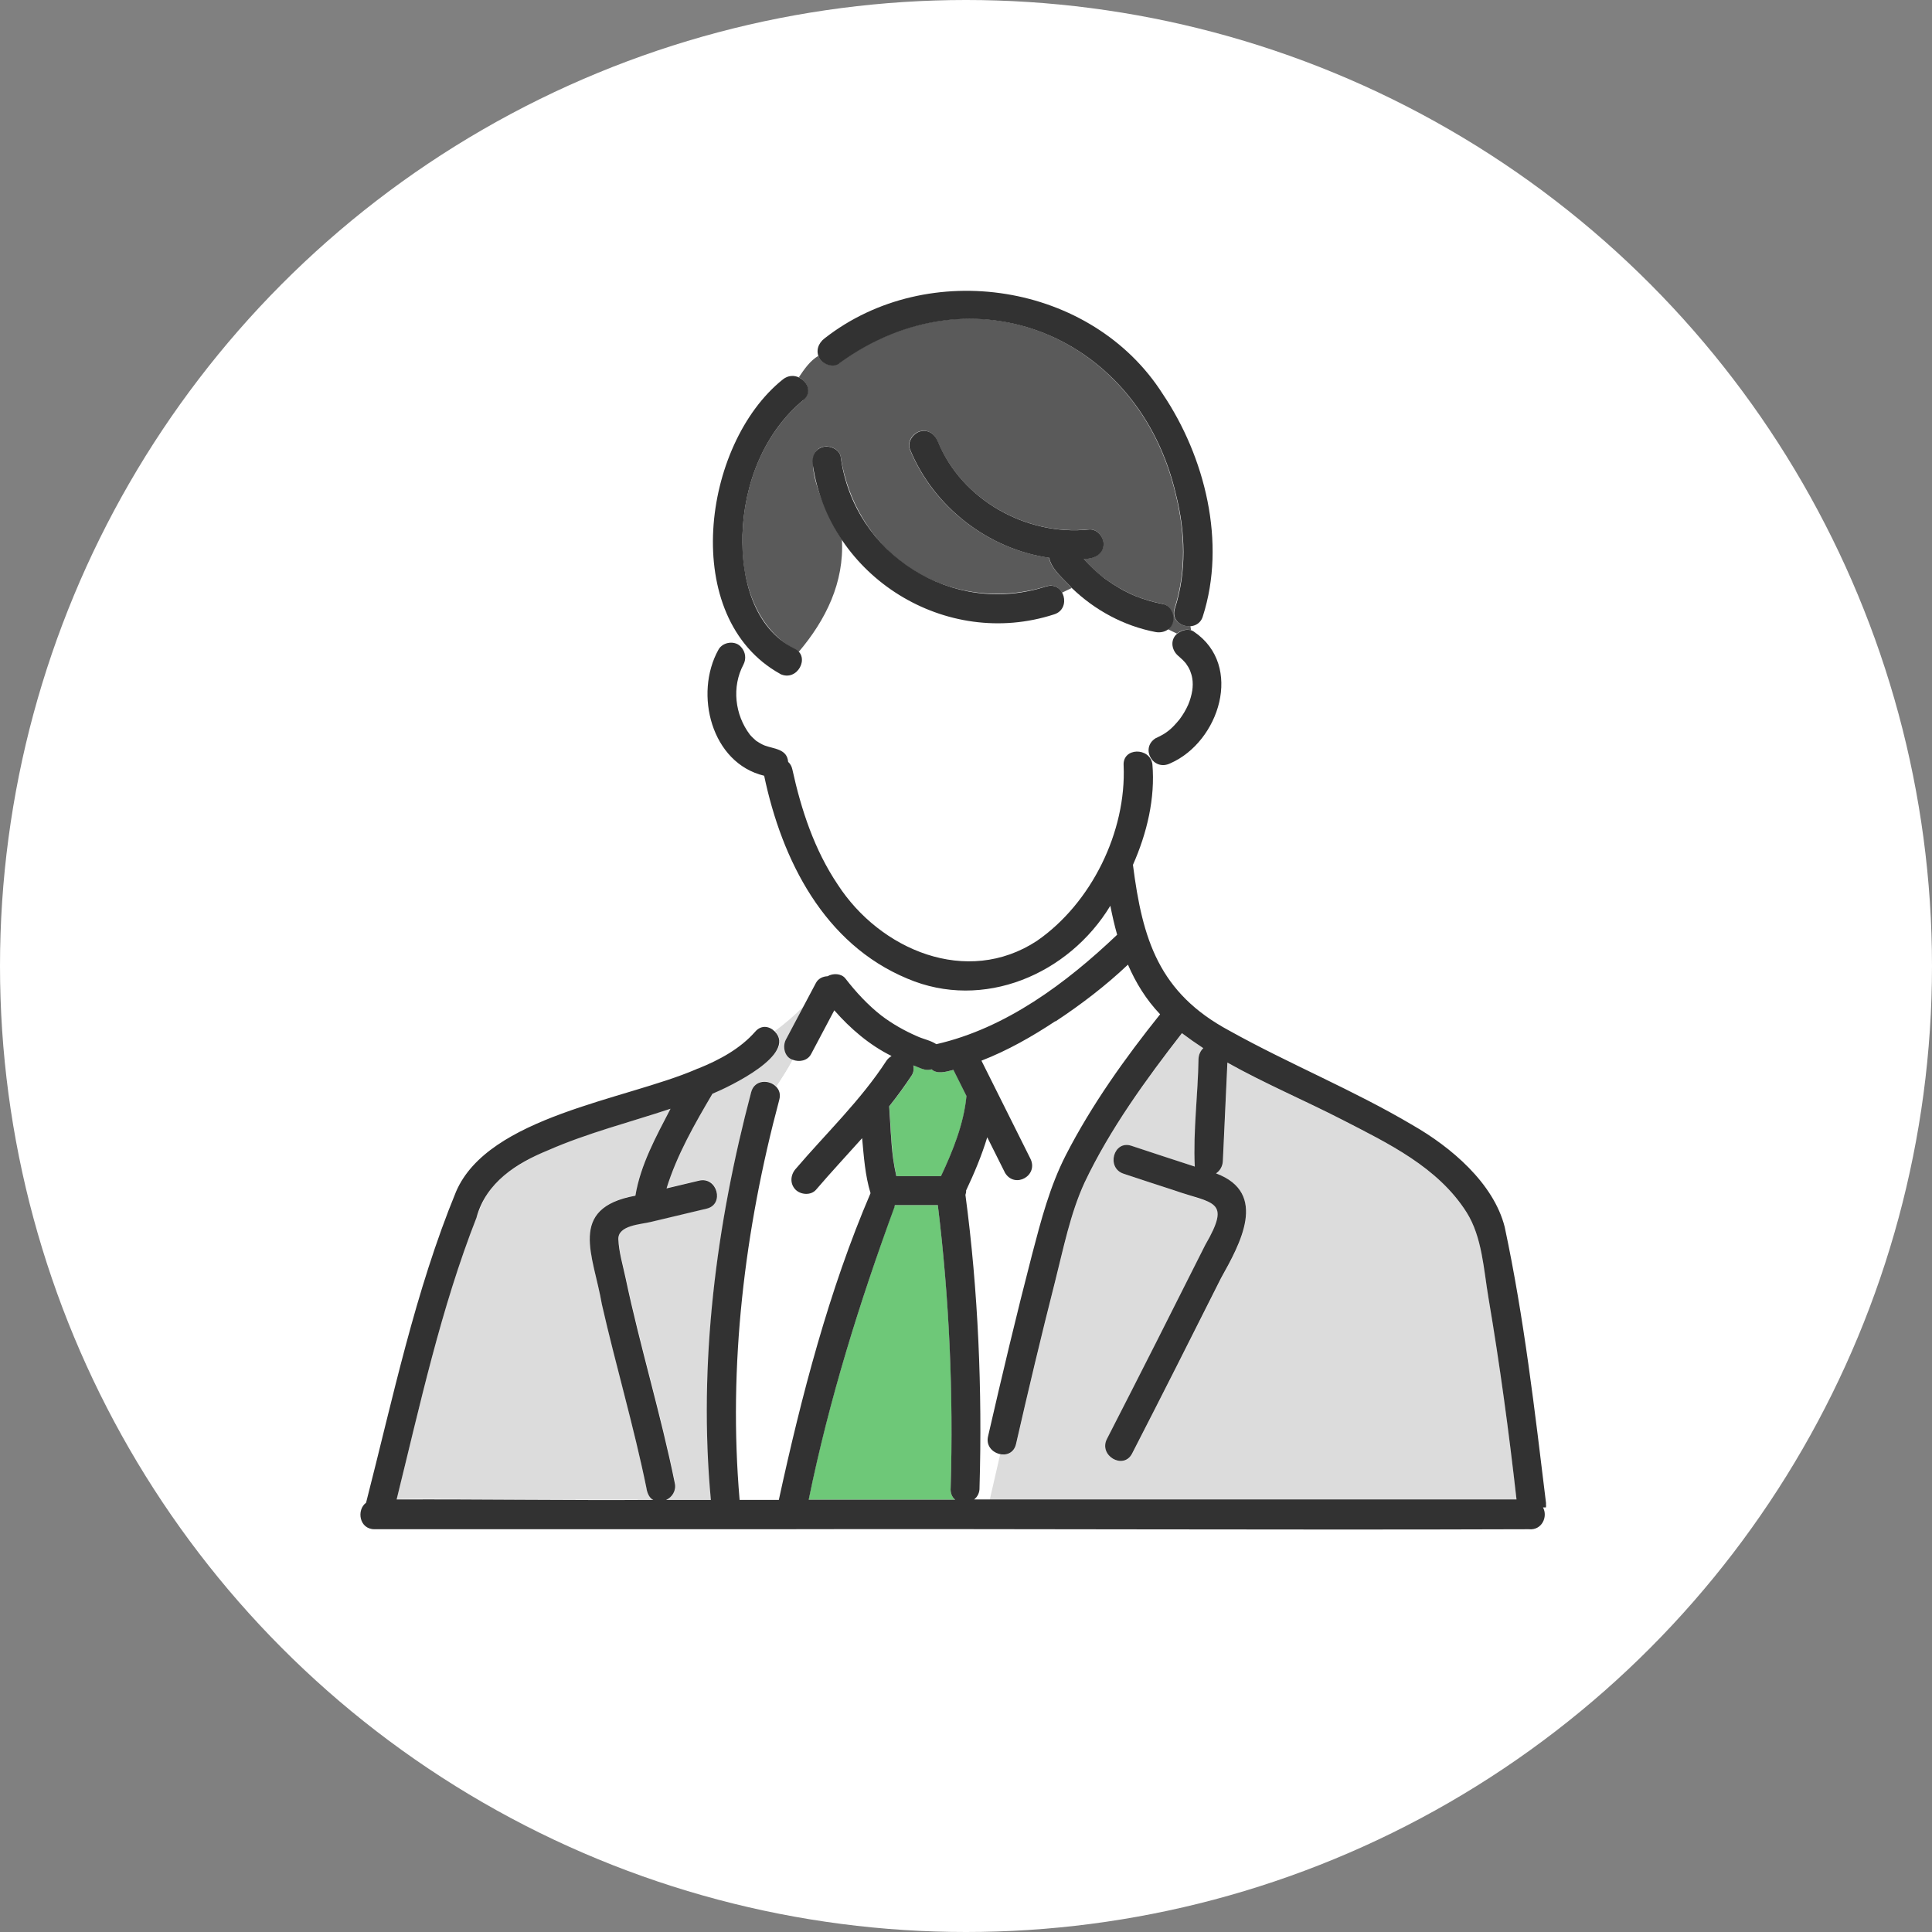
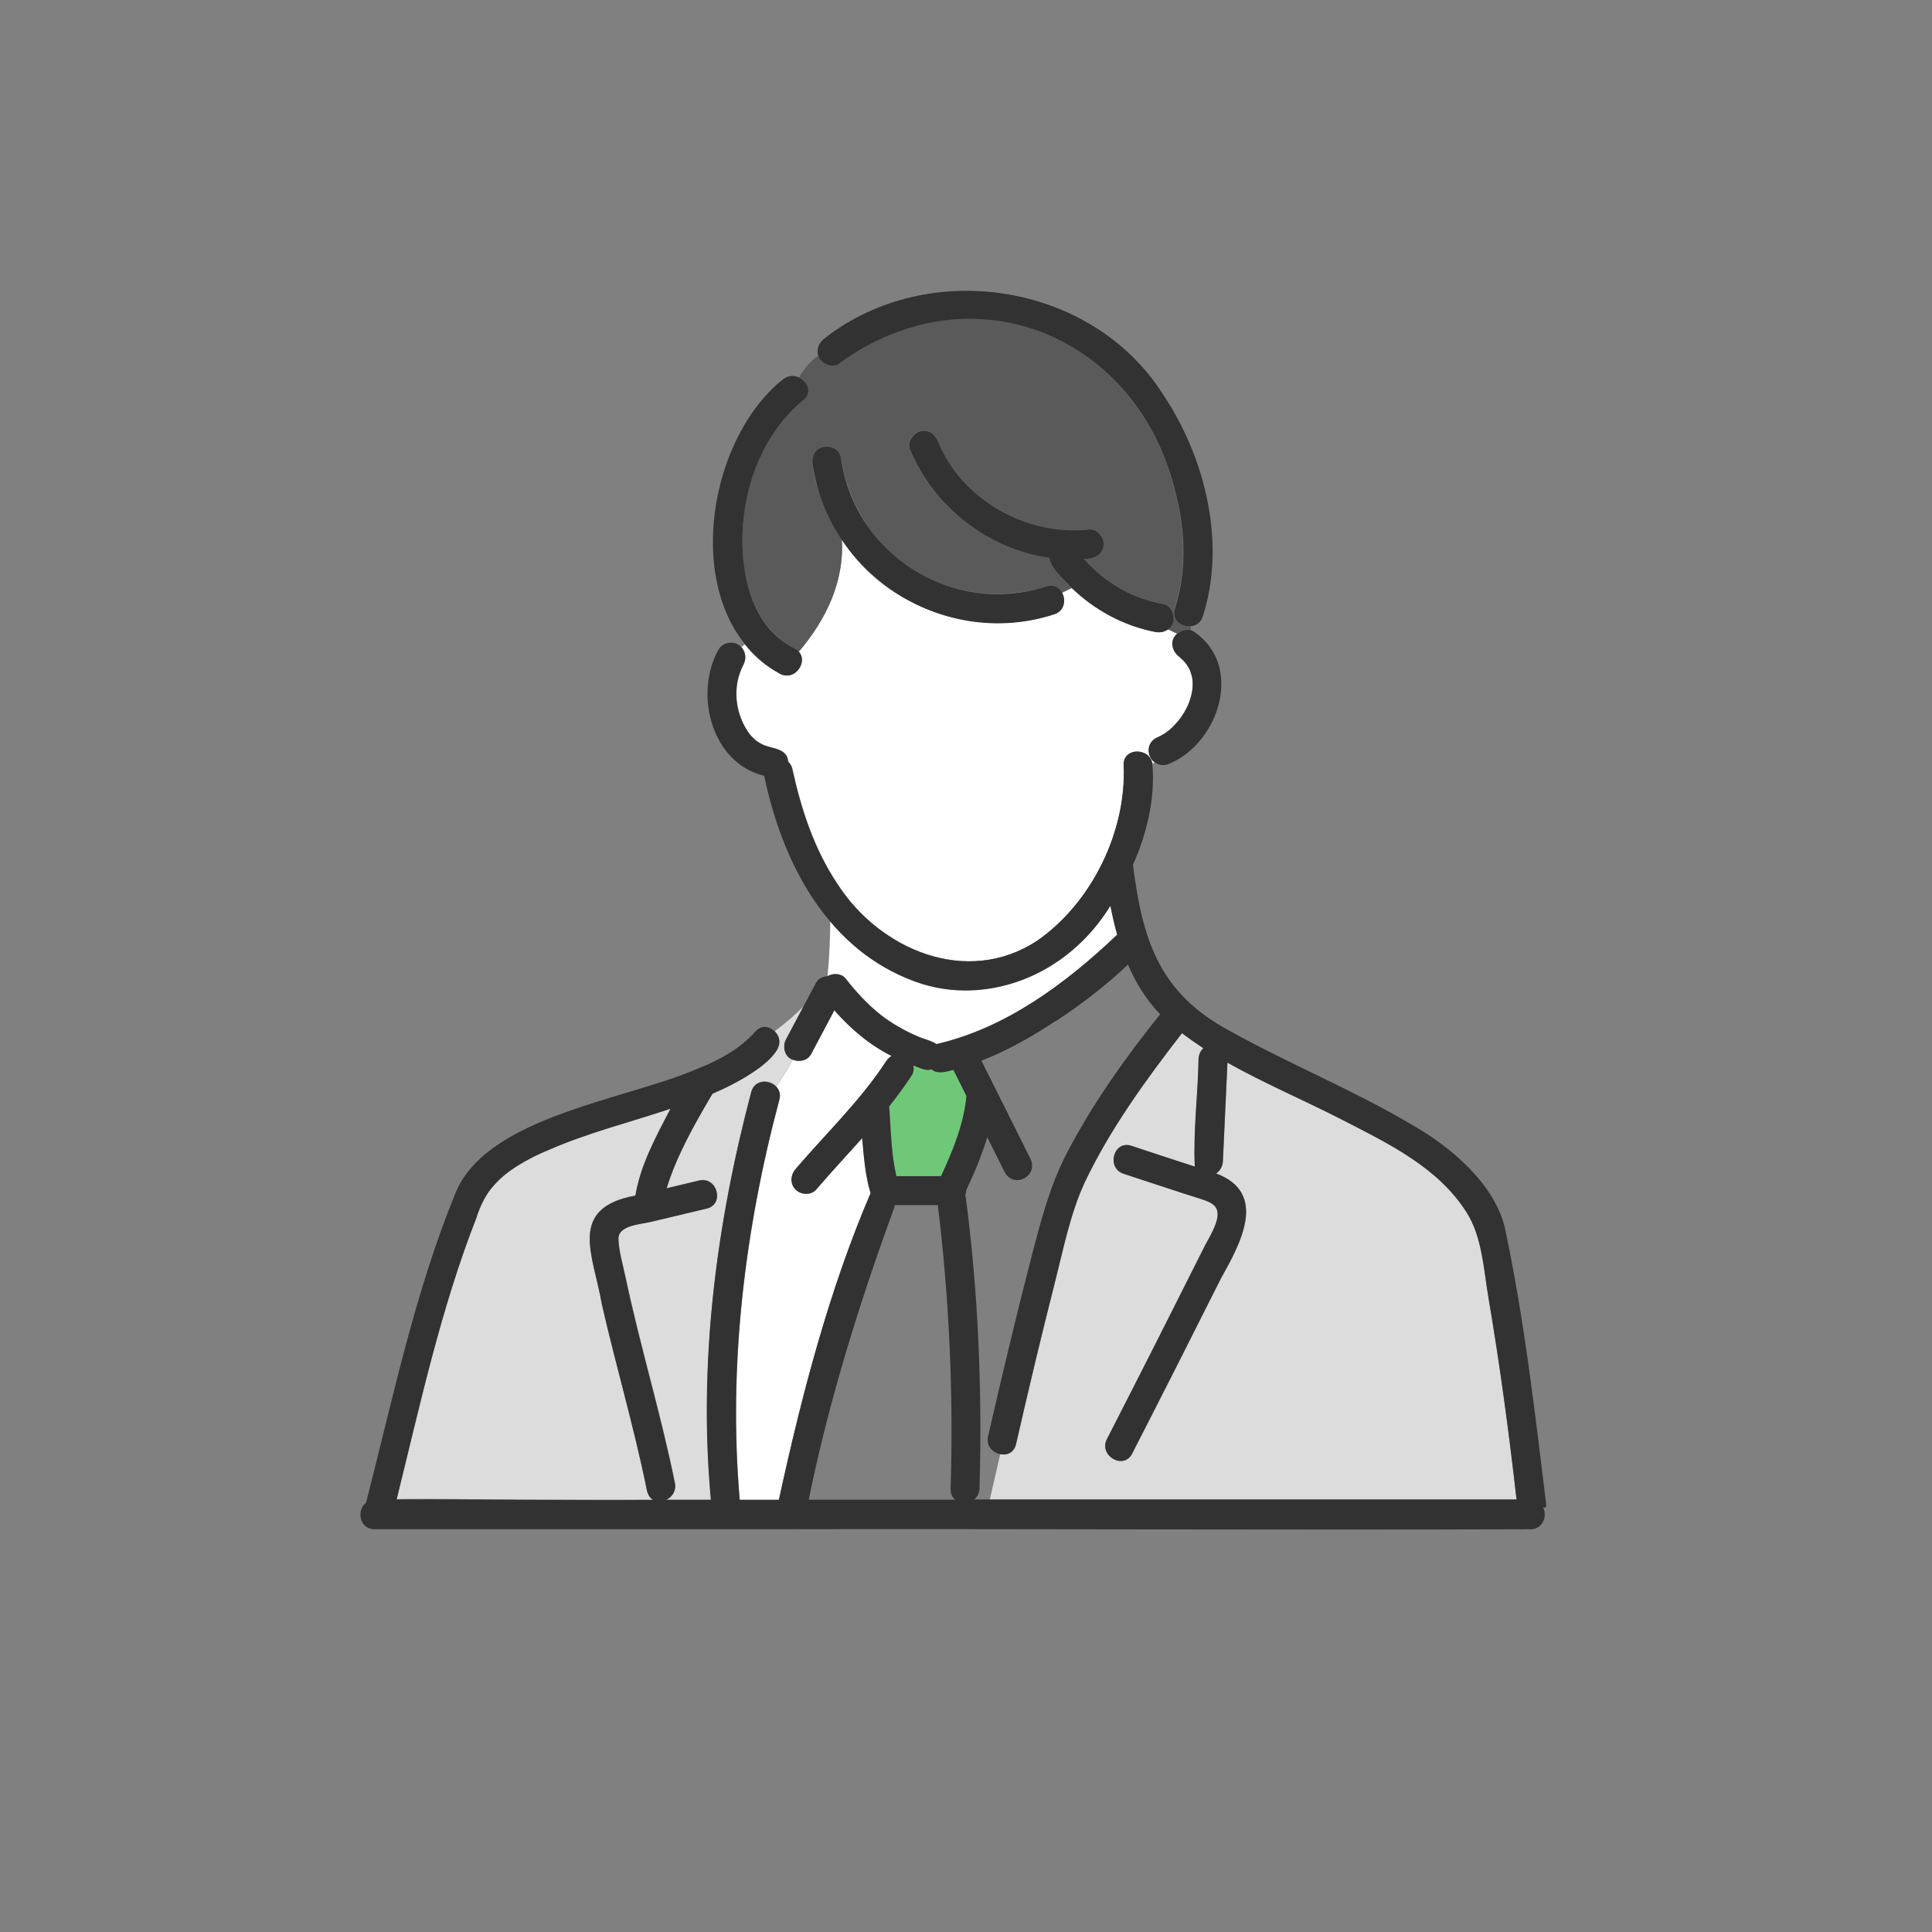
<svg xmlns="http://www.w3.org/2000/svg" id="_レイヤー_2" data-name="レイヤー_2" viewBox="0 0 170 170">
  <rect x="0" y="0" width="170" height="170" fill="#808080" stroke="none" />
  <defs>
    <style>.cls-1{fill:#323232}.cls-3{fill:#fff}.cls-4{fill:#dcdcdc}.cls-5{fill:#6ec878}</style>
  </defs>
  <g id="_レイヤー_1-2" data-name="レイヤー_1">
-     <circle cx="85" cy="85" r="85" class="cls-3" />
    <path d="M78.5 101.07c.03.29.07.59.1.89.07.51.17 1.02.28 1.53h3.93c1.04-2.21 2.01-4.61 2.24-7.05-.38-.77-.77-1.53-1.15-2.3-.61.16-1.43.41-1.92-.05-.56.18-1.09-.17-1.61-.34.06.3.03.61-.14.88-.61.94-1.28 1.84-1.98 2.72.1 1.24.12 2.49.26 3.73Z" class="cls-5" />
    <path d="M65.44 58.46c-1.05 1.96-.75 4.43.57 6.18.11.13.43.44.55.54.24.17.46.3.75.41.84.31 1.97.3 2.06 1.44.17.15.31.36.37.66.78 3.57 1.93 7.08 3.99 10.13 3.73 5.76 11.37 9 17.53 4.96 4.8-3.32 7.88-9.61 7.63-15.43-.1-1.6 2.3-1.63 2.53-.13l.15-.15c-.69-.48-.66-1.74.13-2.12.97-.44 1.41-.84 2.08-1.64.31-.41.56-.83.77-1.3.17-.4.29-.82.36-1.25.04-.34.05-.73 0-1.07-.04-.24-.1-.43-.19-.67-.11-.25-.23-.45-.39-.67-.14-.15-.26-.29-.41-.42-.03-.03-.29-.25-.14-.13-.68-.47-.9-1.47-.2-2.05-.26-.12-.53-.25-.8-.39-.32.24-.75.32-1.14.24-2.78-.54-5.32-1.92-7.34-3.86-.28.13-.57.27-.85.41.35.65.2 1.62-.71 1.9-6.81 2.22-14.83-.49-18.67-6.6.22 3.8-1.42 7.09-3.79 9.89.85.89-.32 2.6-1.64 1.94-1.26-.63-2.28-1.52-3.1-2.57-.1.08-.19.15-.29.22.37.4.45 1 .19 1.51Z" class="cls-3" />
    <path d="M70.69 35.2c-3.48 2.88-5.24 7.41-5.36 11.86-.17 4 1.15 8.4 4.96 10.29 2.37-2.8 4.01-6.1 3.79-9.89-.89-1.23-4.07-7.57-1.67-8.14.61-.16 1.47.2 1.57.89.59 3.89 2.71 7.5 6 9.71 3.55 2.37 8.02 2.94 12.08 1.67.65-.2 1.14.1 1.39.56.28-.14.57-.28.85-.41-.69-.79-1.79-1.61-2-2.67-5.37-.76-10.19-4.48-12.25-9.55-.26-.64.29-1.41.89-1.57.72-.2 1.31.25 1.57.89 2.11 5.16 7.84 8.33 13.3 7.74.69-.07 1.28.64 1.28 1.28 0 .95-.92 1.34-1.75 1.31.53.6 1.1 1.14 1.73 1.63.04.03.19.14.18.14.8.58 1.66 1.07 2.57 1.47.8.32 1.64.57 2.48.73.98.19 1.25 1.67.46 2.22.27.14.54.27.8.39.34-.29.83-.43 1.24-.29-.01-.12-.03-.24-.06-.37-.82.08-1.71-.55-1.39-1.56 1.05-3.25.92-6.73.1-10.02-3.24-13.95-17.87-20.1-29.62-11.57-.6.45-1.6.03-1.82-.63-.73.44-1.22 1.14-1.72 1.89.74.36 1.17 1.32.37 1.98Z" style="fill:#5a5a5a" />
    <path d="M74.4 86.07c.94 1.2 1.98 2.33 3.17 3.27.96.73 2.01 1.33 3.12 1.81.55.26 1.21.37 1.72.71 6.12-1.4 11.43-5.37 15.91-9.63-.24-.84-.43-1.69-.6-2.55-5.94 9.48-17.67 9.79-24.66 1.39-.02 1.57-.08 3.21-.24 4.81h.01c.48-.28 1.21-.25 1.56.19Z" class="cls-3" />
    <path d="M45.45 131.96h12.04c-.35-.15-.56-.62-.61-1.05-1.11-5.43-2.68-10.76-3.92-16.16-.73-4.29-3.08-8.46 2.95-9.56.45-2.73 1.83-5.22 3.09-7.65-5.02 1.76-10.55 2.74-14.86 6.02-1.16.97-1.65 2.13-2.2 3.52-3.14 7.99-4.97 16.5-7.04 24.83 3.51-.07 7.05.04 10.55.04Z" class="cls-4" />
    <path d="M68.27 92.55c-1.46 1.67-3.47 2.79-5.56 3.66-1.56 2.65-3.13 5.38-4.04 8.33.95-.23 1.9-.45 2.85-.68 1.6-.38 2.28 2.08.68 2.46l-4.91 1.17c-.89.21-2.9.29-2.86 1.52.04 1.12.4 2.3.63 3.39 1.29 6.07 3.11 12.01 4.34 18.09.14.62-.23 1.24-.77 1.46h3.94c-1.12-12.03.47-24.25 3.55-35.89.3-1.12 1.59-1.11 2.2-.46.51-.78 1.02-1.56 1.45-2.38-.73-.22-.92-1.18-.59-1.79l1.53-2.88c-.79.78-1.61 1.52-2.53 2.17.45.45.62 1.21.09 1.82Z" class="cls-4" />
    <path d="M68.59 96.75c-3.05 11.44-4.51 23.39-3.49 35.21h3.45c1.98-9.11 4.41-18.46 8.07-26.99-.48-1.56-.59-3.22-.74-4.84-1.35 1.51-2.73 2.99-4.05 4.53-.45.53-1.35.46-1.81 0-.51-.51-.45-1.28 0-1.81 2.69-3.14 5.73-6.04 7.99-9.52.12-.18.28-.33.46-.43-1.94-.97-3.62-2.41-5.04-4.02-.68 1.28-1.36 2.57-2.04 3.85-.31.59-1.04.73-1.62.5-.42.82-.94 1.6-1.45 2.38.26.28.39.67.27 1.14Z" class="cls-3" />
-     <path d="M84.05 131.96c-.28-.21-.44-.61-.4-1.05.26-8.25-.11-16.67-1.13-24.87h-3.78c-3.04 8.42-5.81 17.11-7.59 25.92h12.89Z" class="cls-5" />
-     <path d="M90.66 101.95c.78 1.5-1.32 2.71-2.21 1.29-.52-1.05-1.05-2.1-1.57-3.14-.48 1.6-1.14 3.15-1.86 4.68 0 .14-.02.26-.06.39 1.13 8.47 1.5 17.21 1.24 25.75.02.45-.19.84-.48 1.05h1.37l.92-4.01c-.66-.13-1.25-.72-1.06-1.56.46-2 .92-4 1.4-6 1.67-6.29 2.65-12.85 5.45-18.76 2.26-4.4 5.2-8.52 8.29-12.38-1.23-1.28-2.14-2.77-2.83-4.37-3.81 3.49-8.08 6.52-12.89 8.48 1.43 2.86 2.86 5.73 4.3 8.59Z" class="cls-3" />
    <path d="M100.27 131.96h33.18c-.67-5.94-1.47-11.86-2.47-17.75-.42-2.47-.55-5.35-1.92-7.51-2.53-3.99-6.9-6.07-10.94-8.15-3.31-1.7-6.83-3.19-10.11-5.03-.13 2.89-.27 5.78-.4 8.67-.02.45-.25.85-.6 1.08 4.64 1.73 2.09 6.25.44 9.21-2.59 5.16-5.2 10.31-7.83 15.45-.75 1.46-2.96.17-2.21-1.29 2.23-4.34 4.43-8.68 6.62-13.04.68-1.35 1.35-2.69 2.03-4.04.4-.8 1.51-2.44.91-3.37-.25-.38-.81-.51-1.21-.64-.81-.27-1.62-.53-2.43-.8-1.48-.49-2.97-.98-4.45-1.46-1.56-.51-.89-2.98.68-2.46 1.86.61 3.72 1.23 5.58 1.83-.15-3.13.28-6.34.33-9.49.02-.36.17-.69.42-.93-.64-.42-1.27-.86-1.88-1.32-3.15 4.07-6.34 8.45-8.57 13.15-1.26 2.73-1.86 5.82-2.6 8.73-1.21 4.74-2.34 9.5-3.43 14.28-.17.76-.81 1-1.4.88l-.92 4.01h13.17Z" class="cls-4" />
    <path d="M136.04 132.28c-.99-8.13-1.93-16.31-3.64-24.32-.98-3.87-4.75-7.04-8.09-8.95-5.21-3.09-10.86-5.38-16.14-8.32-6.19-3.32-7.64-8-8.48-14.59 1.23-2.78 1.97-5.85 1.71-8.87-.23-1.5-2.64-1.47-2.53.13.25 5.82-2.83 12.11-7.63 15.43-6.16 4.04-13.8.8-17.53-4.96-2.05-3.05-3.21-6.57-3.99-10.13-.06-.29-.2-.51-.37-.66-.09-1.14-1.22-1.13-2.06-1.44-.28-.11-.5-.25-.75-.41-.12-.1-.44-.4-.55-.54-1.33-1.75-1.62-4.21-.57-6.18.26-.5.18-1.1-.19-1.51-.5-.64-1.64-.5-2.02.22-2.15 3.88-.62 9.97 4.03 11.08 1.56 7.43 5.27 14.8 12.6 17.85 6.68 2.85 14.2-.37 17.86-6.41.17.86.36 1.71.6 2.55-4.48 4.26-9.79 8.23-15.91 9.63-.51-.34-1.17-.45-1.72-.71-1.1-.48-2.16-1.08-3.12-1.81-1.2-.94-2.24-2.07-3.17-3.27-.35-.44-1.08-.47-1.56-.19-.42.02-.82.2-1.03.6-.88 1.65-1.75 3.31-2.63 4.96-.33.61-.14 1.56.59 1.79.58.23 1.31.09 1.62-.5.68-1.28 1.36-2.57 2.04-3.85 1.42 1.62 3.1 3.06 5.04 4.02-.18.11-.34.25-.46.43-2.26 3.48-5.31 6.38-7.99 9.52-.45.52-.51 1.29 0 1.81.46.46 1.36.53 1.81 0 1.31-1.53 2.7-3.02 4.05-4.53.15 1.62.26 3.28.74 4.84-3.66 8.53-6.09 17.88-8.07 26.99h-3.45c-1.02-11.82.43-23.77 3.49-35.21.13-.48 0-.87-.27-1.14-.6-.65-1.9-.65-2.2.46-3.08 11.64-4.67 23.86-3.55 35.89h-3.94c.54-.23.91-.84.77-1.46-1.23-6.08-3.06-12.02-4.34-18.09-.23-1.09-.59-2.28-.63-3.39-.04-1.23 1.97-1.3 2.86-1.52l4.91-1.17c1.6-.38.92-2.85-.68-2.46-.95.23-1.9.45-2.85.68.91-2.95 2.48-5.68 4.04-8.33 1.55-.64 7.45-3.47 5.48-5.48-.45-.46-1.18-.61-1.72.02-1.31 1.49-3.11 2.47-4.99 3.23-.08.02-.15.05-.23.09-6.2 2.67-18.25 4.13-21.1 10.75-3.62 8.8-5.56 18.19-7.92 27.38-.85.62-.61 2.33.74 2.33h34.43c22.38-.05 44.77.08 67.14 0 1.15.12 1.7-1.1 1.25-1.92h.26c.01-.1.02-.2 0-.32Zm-43.17-42.4c2.24-1.48 4.42-3.14 6.38-5 .69 1.6 1.6 3.08 2.83 4.37-3.09 3.86-6.03 7.98-8.29 12.38-1.42 2.78-2.18 5.72-2.97 8.73-1.38 5.32-2.65 10.67-3.88 16.03-.37 1.57 2.08 2.3 2.46.68 1.09-4.77 2.22-9.53 3.43-14.28.74-2.91 1.34-5.99 2.6-8.73 2.23-4.7 5.41-9.08 8.57-13.15.61.46 1.24.9 1.88 1.32-.25.24-.4.57-.42.93-.05 3.15-.48 6.36-.33 9.49-1.87-.6-3.72-1.22-5.58-1.83-1.57-.52-2.24 1.95-.68 2.46 1.48.49 2.96.98 4.45 1.46 3.43 1.21 5.06.79 2.73 4.81-2.86 5.7-5.74 11.4-8.65 17.07-.75 1.46 1.45 2.75 2.21 1.29 2.64-5.14 5.24-10.29 7.83-15.45 1.65-2.96 4.2-7.48-.44-9.21.35-.23.58-.63.6-1.08.13-2.89.27-5.78.4-8.67 3.28 1.84 6.8 3.33 10.11 5.03 4.04 2.08 8.42 4.17 10.94 8.15 1.37 2.17 1.5 5.04 1.92 7.51 1 5.89 1.8 11.81 2.47 17.75H85.71c.29-.21.5-.6.48-1.05.25-8.54-.11-17.28-1.24-25.75.04-.12.07-.25.06-.39.72-1.52 1.37-3.07 1.86-4.68.52 1.05 1.05 2.09 1.57 3.14.88 1.42 2.99.21 2.21-1.29-1.43-2.86-2.86-5.73-4.29-8.59 2.3-.89 4.49-2.14 6.51-3.48Zm-12.65 4.75c.17-.26.21-.58.14-.88.52.17 1.05.53 1.61.34.49.46 1.31.21 1.92.05.38.77.77 1.53 1.15 2.3-.23 2.44-1.2 4.84-2.24 7.05h-3.93c-.11-.51-.21-1.02-.28-1.53-.2-1.53-.24-3.08-.35-4.61.7-.88 1.36-1.78 1.98-2.72ZM78.7 106.2c.02-.05.03-.11.04-.16h3.78c1.01 8.2 1.38 16.62 1.13 24.87-.04.44.12.84.4 1.05H71.16c1.78-8.75 4.49-17.4 7.55-25.76Zm-36.76.89c.86-3.07 3.48-4.72 6.27-5.87 3.48-1.53 7.19-2.46 10.79-3.66-1.26 2.43-2.64 4.92-3.09 7.65-6.03 1.1-3.68 5.26-2.95 9.56 1.23 5.4 2.81 10.73 3.92 16.16.06.43.26.9.61 1.05-7.53.05-15.06-.07-22.59-.04 2.06-8.33 3.9-16.84 7.04-24.83Z" class="cls-1" />
    <path d="M68.64 59.3c1.53.74 2.7-1.54 1.29-2.21-3.65-1.82-4.71-6.26-4.6-10.03.13-4.45 1.88-8.98 5.36-11.86.8-.66.37-1.62-.37-1.98-.43-.21-.97-.21-1.44.17-7.12 5.7-9.12 20.97-.24 25.9ZM92.06 51.6c-8.24 2.68-16.93-2.8-18.08-11.38-.1-.69-.96-1.05-1.57-.89-.73.19-1 .89-.89 1.57 1.46 9.89 11.72 16.25 21.23 13.16 1.56-.48.9-2.95-.68-2.46ZM73.86 31.96c11.76-8.53 26.39-2.38 29.62 11.57.83 3.29.95 6.77-.1 10.02-.5 1.62 2.02 2.19 2.46.68 2.08-6.48.19-14.03-3.52-19.55-6.24-9.82-20.65-12.04-29.76-4.91-.56.42-.81 1.12-.46 1.75.31.54 1.2.88 1.75.46Z" class="cls-1" />
    <path d="M102.32 53.15c-.85-.16-1.68-.41-2.48-.73-.91-.39-1.77-.89-2.57-1.47 0 0-.14-.1-.18-.14-.63-.5-1.2-1.03-1.73-1.63.82.03 1.75-.35 1.75-1.31 0-.63-.59-1.35-1.28-1.28-5.47.59-11.2-2.58-13.3-7.74-.26-.64-.85-1.09-1.57-.89-.6.17-1.15.93-.89 1.57 2.07 5.07 6.88 8.79 12.25 9.55.21 1.06 1.31 1.88 2 2.67 2.02 1.94 4.55 3.32 7.34 3.86.4.08.83 0 1.14-.24.79-.55.51-2.03-.46-2.22ZM103.59 55.75c-.7.58-.48 1.58.2 2.05-.05-.04-.06-.04-.05-.03.24.2.41.37.59.58.16.22.28.41.39.67.09.24.15.43.19.67.06.34.05.73 0 1.07-.07.43-.19.85-.36 1.25-.21.47-.46.89-.77 1.3-.67.81-1.11 1.21-2.08 1.64-1.41.86-.24 2.97 1.29 2.21 4.3-1.89 6.45-8.59 2.09-11.56-.44-.33-1.08-.19-1.49.16Z" class="cls-1" />
  </g>
</svg>